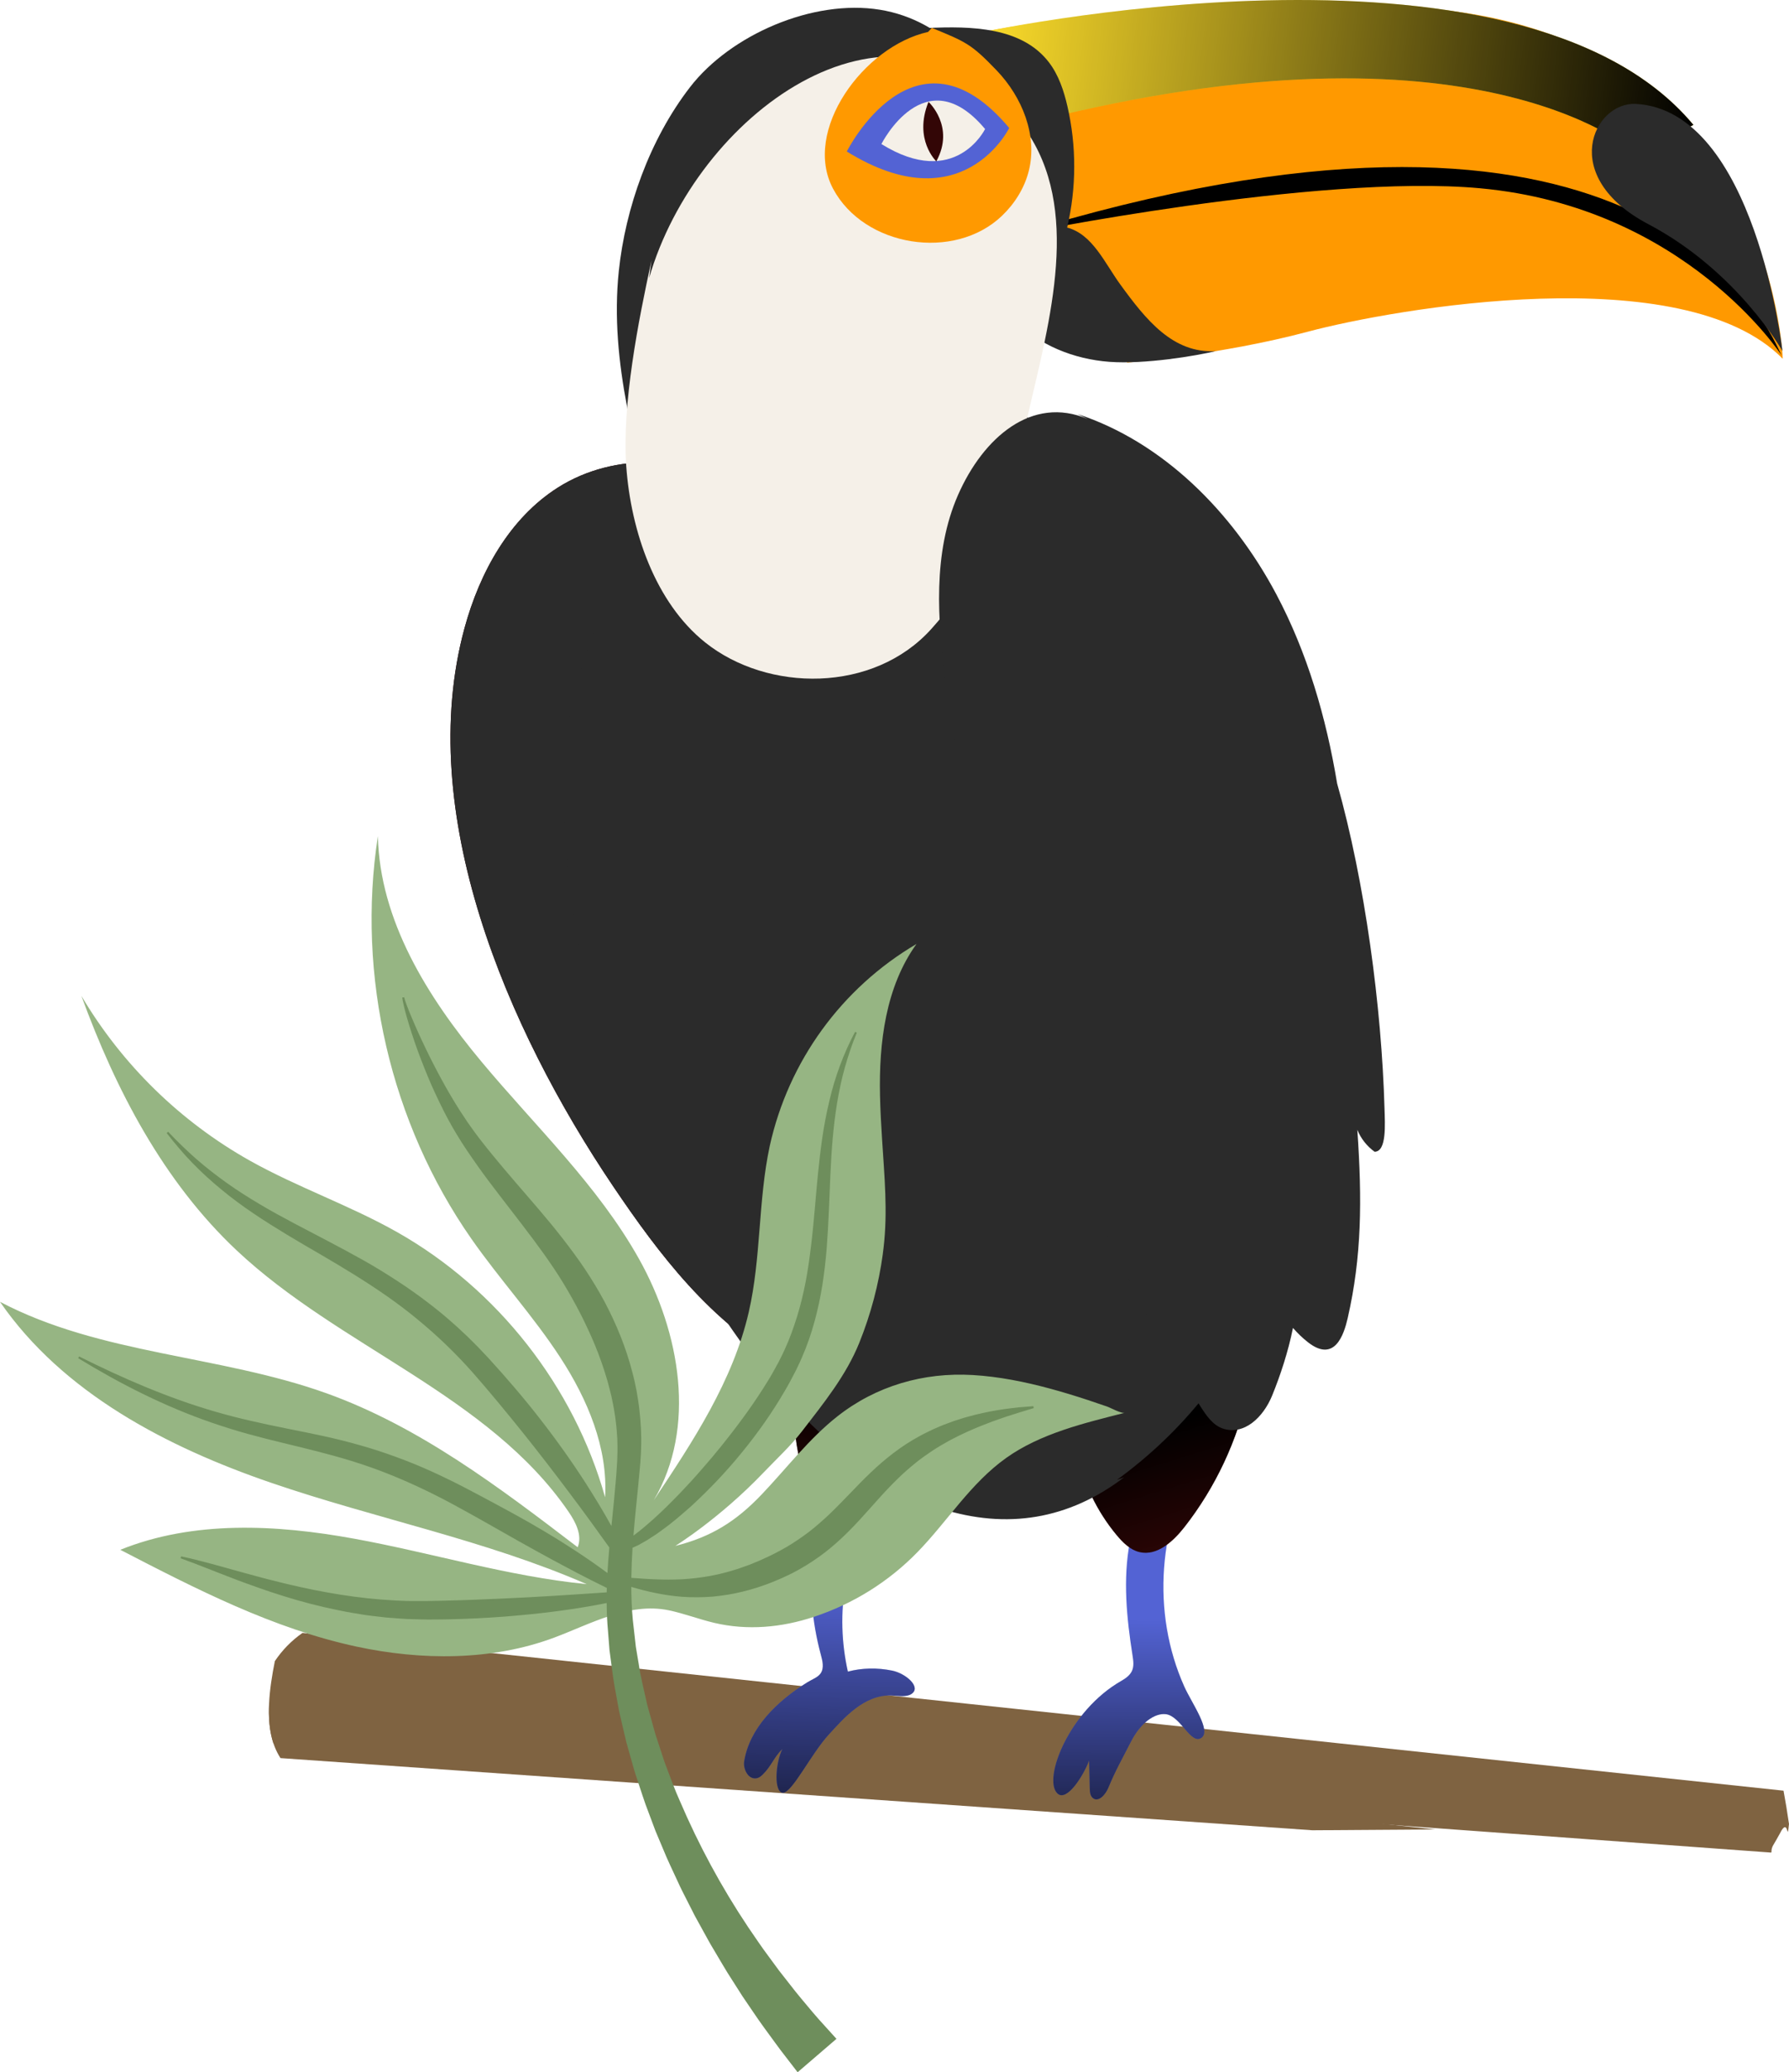
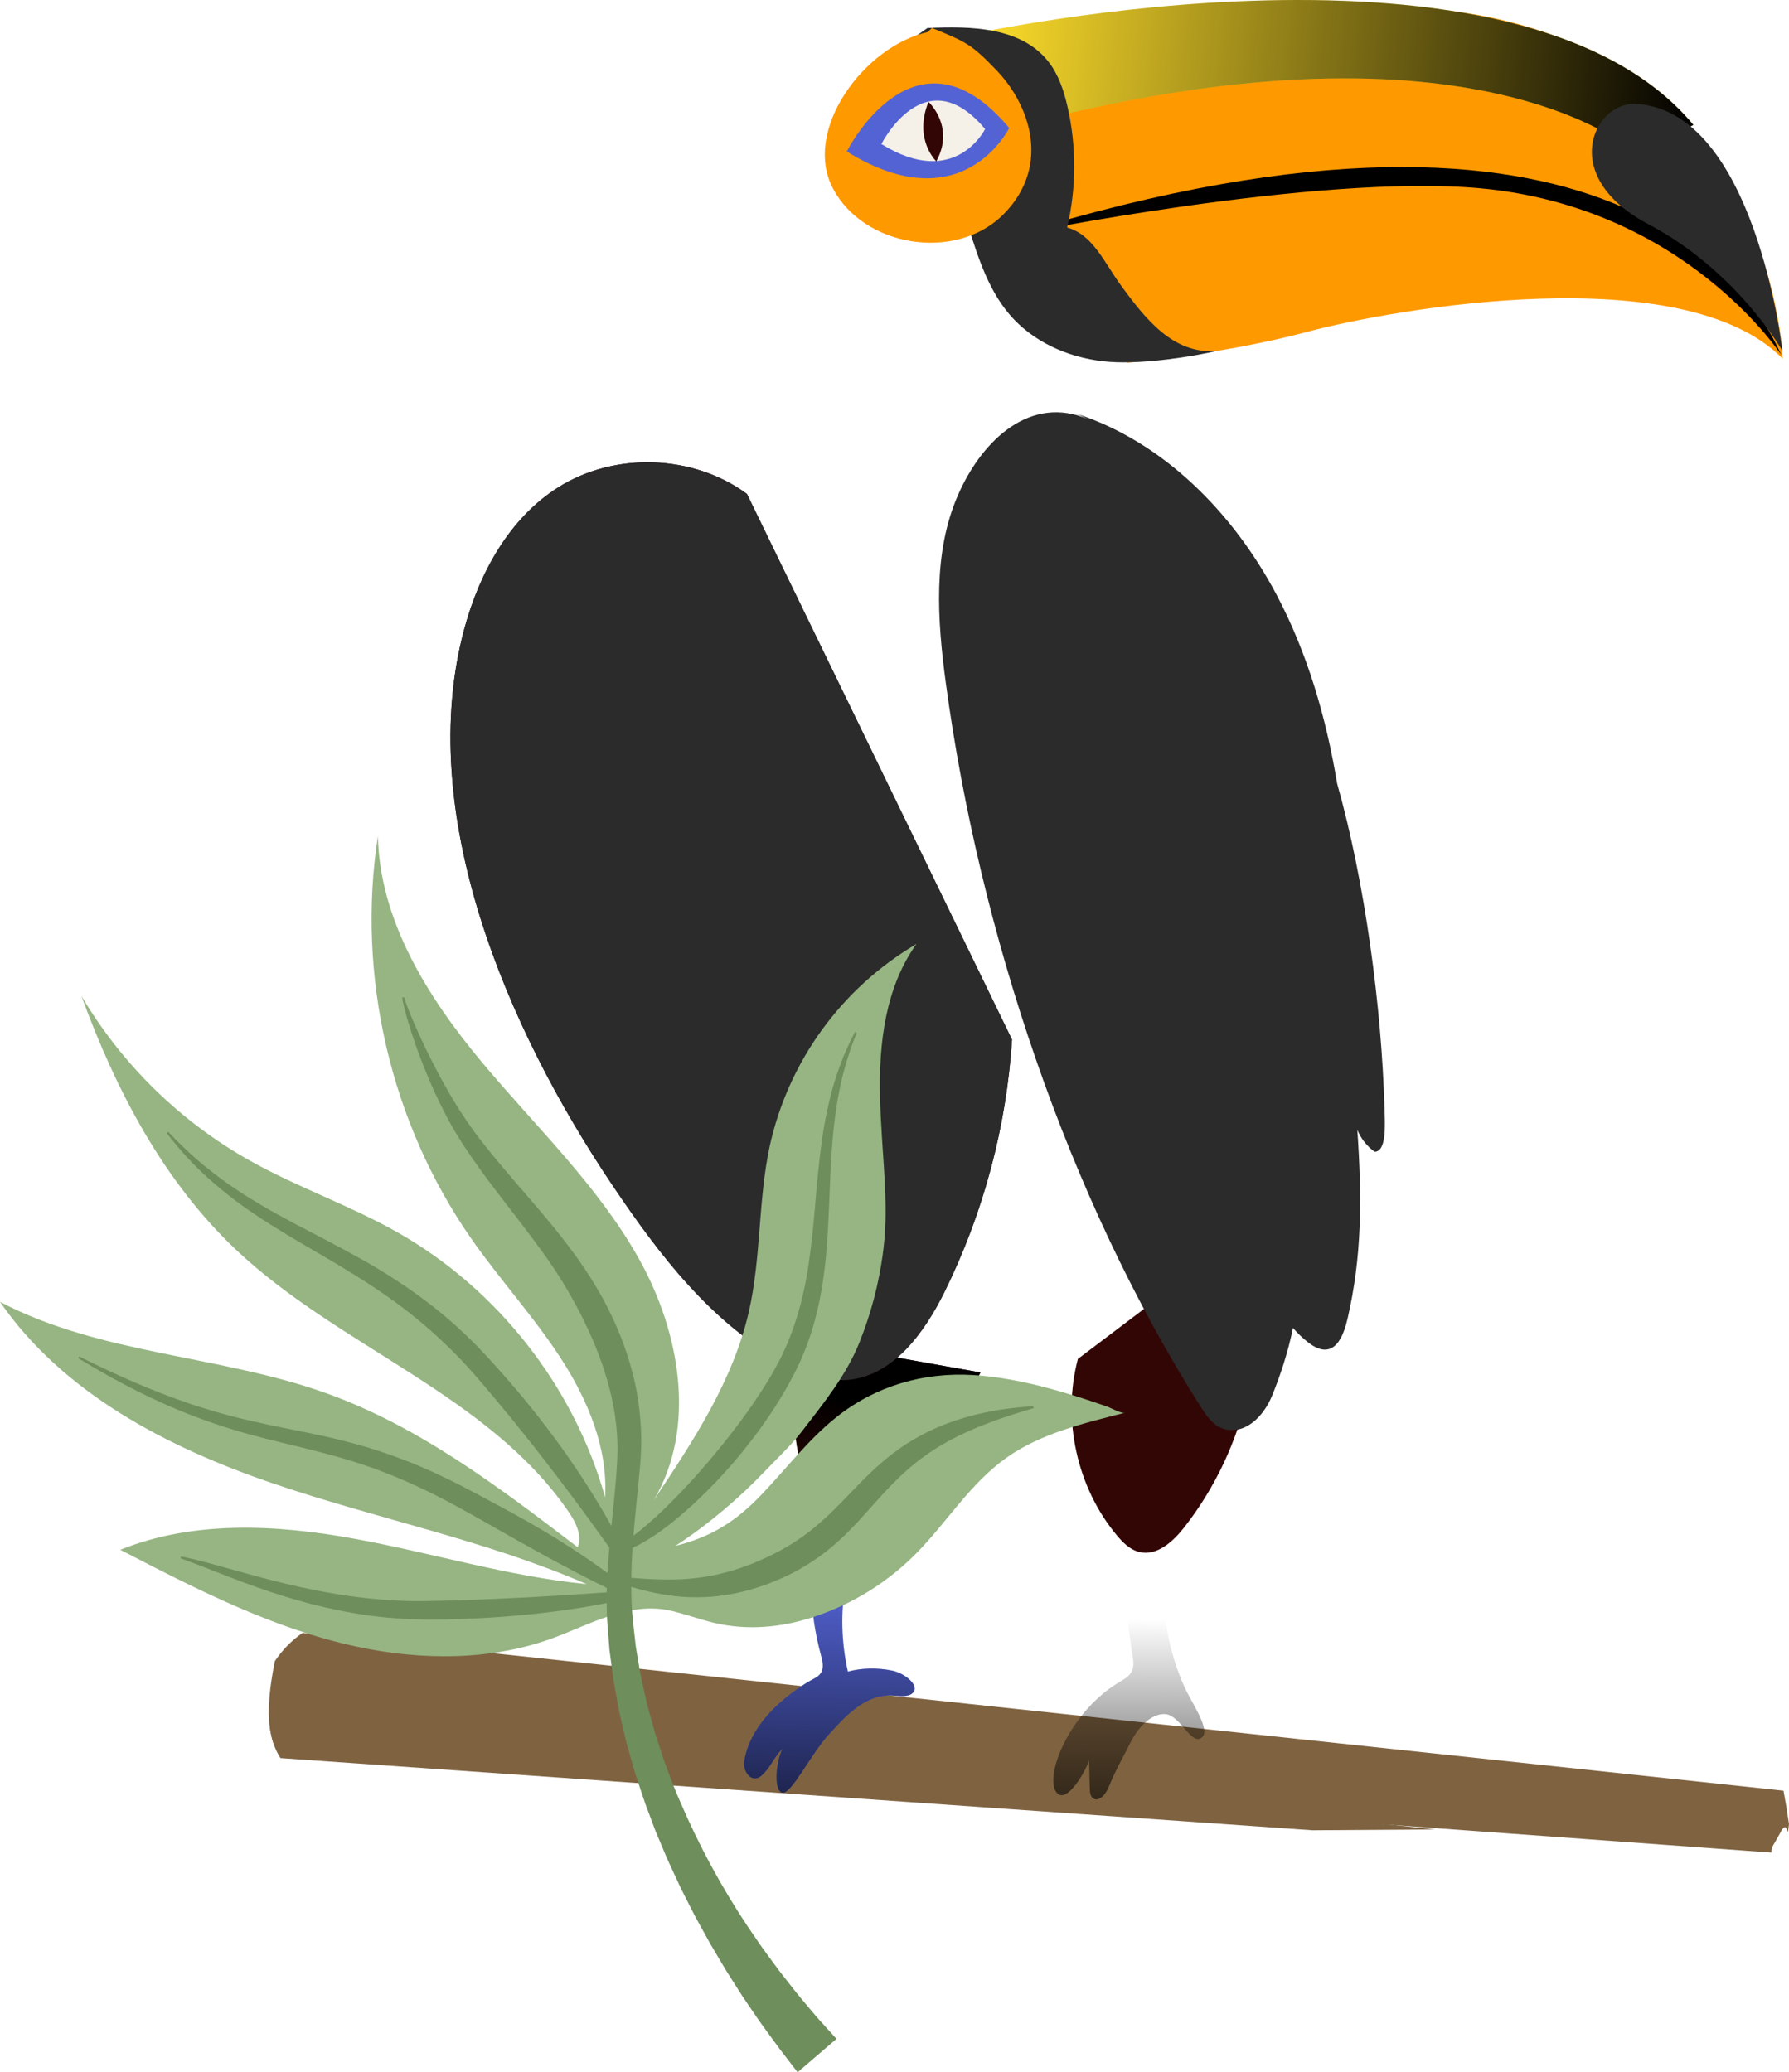
<svg xmlns="http://www.w3.org/2000/svg" xmlns:xlink="http://www.w3.org/1999/xlink" viewBox="0 0 1184.81 1372.68">
  <defs>
    <style>.cls-1{fill:url(#Nueva_muestra_de_degradado_1-3);}.cls-2{fill:#7f6341;fill-rule:evenodd;}.cls-3{isolation:isolate;}.cls-4{fill:#6e8e5c;}.cls-5,.cls-6{mix-blend-mode:soft-light;}.cls-7{fill:#ffdf2b;}.cls-8{fill:#96b583;}.cls-9{fill:url(#Nueva_muestra_de_degradado_1-4);}.cls-10{fill:#2b2b2b;}.cls-6{fill:url(#Nueva_muestra_de_degradado_1-5);}.cls-11{fill:#f5f0e8;}.cls-12{fill:url(#Nueva_muestra_de_degradado_1-2);}.cls-13{fill:#f90;}.cls-14{fill:url(#Nueva_muestra_de_degradado_1);}.cls-15{fill:#5363d4;}.cls-16{fill:#330606;}</style>
    <linearGradient id="Nueva_muestra_de_degradado_1" x1="779.17" y1="1269.4" x2="780.88" y2="1068.88" gradientTransform="translate(-39.07 8.12) rotate(-.33)" gradientUnits="userSpaceOnUse">
      <stop offset="0" stop-color="#000" />
      <stop offset="1" stop-color="#000" stop-opacity="0" />
    </linearGradient>
    <linearGradient id="Nueva_muestra_de_degradado_1-2" x1="844.55" y1="1318.21" x2="863.7" y2="1092.22" gradientTransform="translate(-375.9 7.92) rotate(-3.43)" xlink:href="#Nueva_muestra_de_degradado_1" />
    <linearGradient id="Nueva_muestra_de_degradado_1-3" x1="893.74" y1="981.23" x2="857.17" y2="1053.05" gradientTransform="translate(-375.9 7.92) rotate(-3.43)" xlink:href="#Nueva_muestra_de_degradado_1" />
    <linearGradient id="Nueva_muestra_de_degradado_1-4" x1="1355.77" y1="1065.36" x2="1374.81" y2="1163.17" gradientTransform="translate(-687.66 31.44) rotate(-6.31)" xlink:href="#Nueva_muestra_de_degradado_1" />
    <linearGradient id="Nueva_muestra_de_degradado_1-5" x1="1378.21" y1="124.38" x2="902.96" y2="52.19" gradientTransform="translate(-259.77 6.65) rotate(-2.37)" xlink:href="#Nueva_muestra_de_degradado_1" />
  </defs>
  <g class="cls-3">
    <g id="Ebene_1">
      <g>
        <g>
          <path id="Pfad_98230" class="cls-2" d="M1173.19,1226.86c-.07-1.64,.35-3.26,1.19-4.67,1.56-2.51,2.92-5.06,4.35-7.62,5.98-12.21,4.62,7.26,6.08-6.35-1.1-7.75-2.37-15.31-3.63-22.08l-980.84-104.51c-7.22,5.04-13.43,11.38-18.31,18.69-3.68,18.36-6.22,38.55-.93,54.55l991.88,72.27c.06-.1,.12-.2,.19-.29" />
          <path id="Pfad_98231" class="cls-2" d="M178.17,1129.52c-.54,13.03,1.27,25.37,7.59,35.04l683.34,47.8,81.42-.55-772.35-82.3Z" />
          <g>
-             <path class="cls-15" d="M795.42,963.03c-28.61,45.21-32.95,105.23-11.14,154.05,4.92,11.02,18.31,29.48,11.31,34.11-7,4.63-13.67-14.52-23.46-15.72-7.14-.87-16.54,5.31-23.19,18.33-5.53,10.83-10.28,19.15-14.91,30.41-1.83,4.44-6.41,9.78-10.18,6.88-1.85-1.42-2.06-4.11-2.12-6.47-.15-6.13-.3-12.25-.45-18.38-3.75,9.94-14.83,27.65-21,21.72-9.87-9.5,7.8-54.85,42.29-74.52,2.77-1.58,5.55-3.53,6.99-6.4,1.59-3.16,1.05-6.94,.5-10.44-3.94-24.94-6.5-50.56-1.76-75.39,4.73-24.82,17.66-49.02,38.87-62.29" />
            <g class="cls-5">
              <path class="cls-14" d="M795.42,963.03c-28.61,45.21-32.95,105.23-11.14,154.05,4.92,11.02,18.31,29.48,11.31,34.11-7,4.63-13.67-14.52-23.46-15.72-7.14-.87-16.54,5.31-23.19,18.33-5.53,10.83-10.28,19.15-14.91,30.41-1.83,4.44-6.41,9.78-10.18,6.88-1.85-1.42-2.06-4.11-2.12-6.47-.15-6.13-.3-12.25-.45-18.38-3.75,9.94-14.83,27.65-21,21.72-9.87-9.5,7.8-54.85,42.29-74.52,2.77-1.58,5.55-3.53,6.99-6.4,1.59-3.16,1.05-6.94,.5-10.44-3.94-24.94-6.5-50.56-1.76-75.39,4.73-24.82,17.66-49.02,38.87-62.29" />
            </g>
            <path class="cls-15" d="M557.41,966.54c-20.85,39.44-25.74,85.07-13.85,129.29,1.15,4.28,2.4,8.97-.07,12.59-1.85,2.71-5.62,3.95-8.76,5.9-20.77,12.93-38.45,30.68-41.89,52.45-.78,4.91,2.67,12.47,8.58,11.06,1.63-.39,2.76-1.45,3.8-2.47,5.64-5.51,7.27-11.32,12.91-16.83-4.79,9.76-5.68,28.99,.45,28.96,6.13-.02,18.67-25.96,30.4-38.64,9.1-9.84,22.96-26.55,41.55-25.76,4.55,.19,9.75,1.18,13.07-.99,6.83-4.45-3.53-13.6-12.76-15.5-9.87-2.03-20.19-1.8-29.32,.67-8.66-38.88-1.89-78.58,19.1-111.99,3.15-5.01,6.68-10.09,6.98-15.88,.3-5.79-3.75-12.56-10.97-14.49" />
            <g class="cls-5">
              <path class="cls-12" d="M557.41,966.54c-20.85,39.44-25.74,85.07-13.85,129.29,1.15,4.28,2.4,8.97-.07,12.59-1.85,2.71-5.62,3.95-8.76,5.9-20.77,12.93-38.45,30.68-41.89,52.45-.78,4.91,2.67,12.47,8.58,11.06,1.63-.39,2.76-1.45,3.8-2.47,5.64-5.51,7.27-11.32,12.91-16.83-4.79,9.76-5.68,28.99,.45,28.96,6.13-.02,18.67-25.96,30.4-38.64,9.1-9.84,22.96-26.55,41.55-25.76,4.55,.19,9.75,1.18,13.07-.99,6.83-4.45-3.53-13.6-12.76-15.5-9.87-2.03-20.19-1.8-29.32,.67-8.66-38.88-1.89-78.58,19.1-111.99,3.15-5.01,6.68-10.09,6.98-15.88,.3-5.79-3.75-12.56-10.97-14.49" />
            </g>
            <path class="cls-16" d="M531.43,888.08c-8.19,29.81-7.7,61.99,1.39,91.47,4.02,13.03,11.53,27.13,24.72,29.79,13.51,2.73,25.9-7.82,35.28-18.11,22.4-24.58,41.47-52.29,56.48-82.1" />
            <g class="cls-5">
              <path class="cls-1" d="M531.43,888.08c-8.19,29.81-7.7,61.99,1.39,91.47,4.02,13.03,11.53,27.13,24.72,29.79,13.51,2.73,25.9-7.82,35.28-18.11,22.4-24.58,41.47-52.29,56.48-82.1" />
            </g>
            <path class="cls-16" d="M713.86,900.14c-10.56,40.11-.64,85.14,25.71,116.76,4.08,4.9,8.88,9.69,15.03,11.18,11.6,2.81,22.32-6.94,29.76-16.45,20.62-26.35,35.21-57.53,42.32-90.38,3.56-16.47,5.18-34.1-.69-49.84-5.87-15.75-20.98-28.89-37.53-27.68" />
            <g class="cls-5">
-               <path class="cls-9" d="M713.86,900.14c-10.56,40.11-.64,85.14,25.71,116.76,4.08,4.9,8.88,9.69,15.03,11.18,11.6,2.81,22.32-6.94,29.76-16.45,20.62-26.35,35.21-57.53,42.32-90.38,3.56-16.47,5.18-34.1-.69-49.84-5.87-15.75-20.98-28.89-37.53-27.68" />
-             </g>
+               </g>
            <path class="cls-16" d="M494.68,327.17c-35.73-26.23-87.65-28.01-125.09-4.28-32.25,20.44-51.94,56.35-61.96,93.19-33.18,121.96,27.78,264.89,98.43,369.68,30.64,45.44,65.14,90.74,113.32,116.85,12.6,6.83,26.55,12.34,40.86,11.48,30.6-1.83,51.75-30.9,65.32-58.39,25.67-52.02,40.96-109.15,44.69-167.04" />
            <path class="cls-10" d="M494.68,327.17c-35.73-26.23-87.65-28.01-125.09-4.28-32.25,20.44-51.94,56.35-61.96,93.19-33.18,121.96,27.78,264.89,98.43,369.68,30.64,45.44,65.14,90.74,113.32,116.85,12.6,6.83,26.55,12.34,40.86,11.48,30.6-1.83,51.75-30.9,65.32-58.39,25.67-52.02,40.96-109.15,44.69-167.04" />
            <path class="cls-13" d="M746.43,240.17s62.55-5.17,119.66-20.44c57.11-15.27,249.03-49.02,314.57,17.93,0,0-6.57-219.04-243.12-232.46-171.83-9.75-293.03,17.3-293.03,17.3l101.91,217.67Z" />
            <path class="cls-5" d="M1177.85,231.18c-16.92-35.43-108.6-197.89-505.23-75.68,0,0,199.34-40.68,307.53-30.8,136.09,12.42,199.66,110.58,199.66,110.58" />
            <path class="cls-7" d="M1084.67,102.31s-99.3-93.93-385.18-25.32l-54.98-54.48s360.75-79.45,477,60.22l-36.85,19.59Z" />
            <path class="cls-6" d="M1084.67,102.31s-99.3-93.93-385.18-25.32l-54.98-54.48s360.75-79.45,477,60.22l-36.85,19.59Z" />
            <path class="cls-10" d="M614.18,18.57c28.94-1.4,62.63-.7,80.53,22.76,6.38,8.36,9.82,18.68,12.2,29.01,6.09,26.33,6.03,54.13-.17,80.4,16.81,4.42,24.82,23.4,35.2,37.69,16.96,23.36,34.89,45.85,63.17,44.14-12.74,3.11-46.85,8.85-70.32,7.11-23.47-1.74-47.03-10.98-63.46-28.31-16.01-16.89-23.47-40.23-30.43-62.69-12.62-40.73-25.24-81.47-37.85-122.2" />
-             <path class="cls-10" d="M436.92,358.13c-15.11-58.39-33.46-118.01-27.1-178.59,4.37-41.69,20.32-87.01,47.12-121.75C483.72,23.06,538.39-.73,582.7,6.44c42.78,6.91,74.56,42.77,81.52,82.24,6.96,39.47-7.8,81.1-32.4,115.41-24.6,34.31-58.4,62.28-93.06,88.3-19.4,14.56-39.21,28.66-59.39,42.26" />
-             <path class="cls-10" d="M744.38,978.64c-36.67,27.87-77.53,34.55-121.16,20.72-109.23-34.62-222.61-215.73-244.53-402.11-5.63-47.88-10.27-97.01,3.01-143.35,24.42-85.19,71.62-177.71,158.93-192.85,87.32-15.14,180.47,19.12,240.84,83.99,84.76,91.06,101.88,242.47,91.41,366.44-9.14,108.32-45.29,204.66-133.11,268.72" />
-             <path class="cls-11" d="M431.46,172.57c-8.63,39.67-19.65,95.3-16.71,136.29,3.08,43.03,19.23,90.24,52.22,116.64,41.34,33.09,111.53,33.77,149.86-8.93,47.32-52.72,54.28-101.32,66.6-153.24,15.49-65.3,32.49-137.62-12.35-187.75-83.67-93.54-210.08,.99-241.17,108.54" />
            <path class="cls-13" d="M617.12,18.48c22.52,9.22,26.13,10.61,42.96,28.18,16.84,17.57,27.2,43.01,21.25,66.6-2.86,11.34-9.32,21.64-17.78,29.72-31.57,30.16-91.23,20.6-111.8-17.91-20.57-38.51,20.27-94.44,62.89-103.91" />
            <path class="cls-15" d="M560.81,100.35s45.18-90.09,107.56-15.58c0,0-30.81,63.17-107.56,15.58Z" />
            <g>
              <path class="cls-11" d="M583.73,95.42s28.84-57.52,68.67-9.95c0,0-19.67,40.33-68.67,9.95Z" />
              <path class="cls-16" d="M614.92,67.47s17.8,16.32,5.18,39.4c0,0-15.26-14.39-5.18-39.4Z" />
            </g>
            <path class="cls-10" d="M1180.45,232.51s-29.81-52.95-88.84-84.04c-60.16-31.69-36-81.07-8.32-79.64,79.12,4.1,97.17,163.68,97.17,163.68Z" />
            <path class="cls-10" d="M885.56,519.07c-7.28-43.88-19.75-86.68-40.26-125.37-29.08-54.86-75.38-101-131.8-119.49l6.81,3.34c-36.77-15.72-69.11,12.15-85.86,50.38-16.75,38.23-13.7,82.76-8.04,124.59,22.33,165.21,80.87,340.63,168.57,478.98,3.87,6.11,8.28,12.57,14.88,14.76,14.13,4.7,26.79-7.46,32.68-21.92,5.36-13.14,10.6-28.97,13.76-44.72,3.01,3.47,6.33,6.67,9.95,9.5,17.7,13.83,23.8-5.12,26.3-16.04,9.29-40.6,9.6-78.14,6.37-124.68,2.36,5.78,6.37,10.88,11.45,14.52,8.1-.1,6.84-18.45,6.56-28.41-1.9-67.51-12.98-150.46-31.37-215.45Z" />
          </g>
        </g>
        <g>
          <path class="cls-8" d="M584.66,830.53c.17-1.26,.33-2.53,.48-3.79,2.9-24.26,.56-47.78-.96-72-.61-9.69-1.16-19.39-1.37-29.1-.75-35.03,3.71-71.94,24.18-100.37-49.6,29.18-84.83,77.69-97.22,133.89-7.75,36.15-5.6,73.9-13.88,109.93-10.48,45.62-36.94,85.69-62.9,124.64,28.41-48.1,17.52-110.97-9.74-159.74-27.26-48.77-68.6-87.82-104.38-130.74-35.77-42.92-67.37-93.54-68.6-149.39-14.25,92.39,8.38,189.97,61.86,266.64,18.81,26.97,41.18,51.35,59.09,78.93,17.91,27.57,31.44,59.53,29.53,92.35-20.65-73.43-71.24-137.97-137.62-175.56-31.51-17.84-66.11-29.72-97.69-47.43-46.11-25.94-84.57-63.57-111.52-109.09,22.77,62.41,54.46,123.07,102.85,168.58,68.29,64.22,166.67,95.7,219.7,173,4.8,7,9.31,15.74,6.11,23.6-51.91-39.67-104.91-79.93-166.41-102-70.64-25.34-149.78-25.59-216.18-60.57,41.56,60.28,110.29,96.11,179.55,119.87,69.26,23.76,141.87,37.91,208.99,67.15-52.1-5.15-102.56-20.75-154.07-30.13-51.51-9.38-106.23-12.21-154.79,7.38,50.22,25.99,101.19,52.25,156.48,64.13,42.74,9.18,89.5,9.52,130.92-5.98,23.98-8.97,49.52-23.55,75.84-18.08,10.16,2.11,19.91,5.91,30.01,8.3,22.03,5.23,44.72,3.13,66.08-3.95,26.18-8.68,49.65-23.33,68.83-43.1,19.9-20.52,34.92-45.33,58.52-62.15,22.84-16.28,51.79-23.11,78.54-29.92-2.38,.61-9.32-3.32-11.75-4.16-4.14-1.44-8.28-2.85-12.44-4.22-8.37-2.76-16.81-5.35-25.32-7.65-16.73-4.52-33.85-7.97-51.19-8.99-32.55-1.91-64.01,7.19-89.67,27.43-18.92,14.93-33.51,34.28-50.03,51.63-16.91,17.76-33.35,28.19-57.24,34.13,0,0,29.26-18.04,58.4-48.56,8.66-9.08,17.95-17.58,25.63-27.55,14.19-18.41,29.06-36.74,37.82-58.46,7.61-18.88,12.85-38.72,15.58-58.9Z" />
          <path class="cls-4" d="M566.28,683.52c-7.6,14.34-13.32,29.81-17.02,45.73-1.88,7.95-3.45,15.98-4.62,24.06-1.18,8.07-2.1,16.17-2.92,24.24-1.62,16.16-2.66,32.27-4.64,48.13-.96,7.93-2.06,15.81-3.55,23.57-1.5,7.76-3.36,15.42-5.67,22.9-2.34,7.47-4.95,14.84-8.24,21.9-.74,1.8-1.69,3.51-2.52,5.26l-1.29,2.62-1.42,2.58c-1.9,3.44-3.74,6.9-5.87,10.23-8.2,13.46-17.53,26.34-27.38,38.81-2.41,3.16-4.99,6.19-7.51,9.26-2.47,3.12-5.15,6.07-7.72,9.1-2.55,3.06-5.27,5.96-7.9,8.95-2.67,2.95-5.46,5.78-8.16,8.71-5.53,5.69-11.15,11.34-17.03,16.61-4.32,3.82-8.7,7.66-13.3,10.99,.24-3.05,.5-6.11,.78-9.18,.71-8.02,1.64-16.06,2.4-24.17l1.14-12.19,.27-3.06,.19-3.17c.09-2.12,.32-4.23,.3-6.35,.3-8.48-.2-16.97-1.16-25.38-.45-4.22-1.19-8.38-1.89-12.56l-1.3-6.21c-.41-2.08-1.02-4.1-1.52-6.15-4.21-16.36-10.67-31.99-18.48-46.75-3.97-7.35-8.26-14.48-12.91-21.42-4.62-6.93-9.58-13.56-14.61-20.07-10.08-13.01-20.87-25.19-31.36-37.4-5.25-6.11-10.42-12.23-15.48-18.41-5.02-6.19-10.04-12.46-14.52-18.92l-1.71-2.42-1.64-2.48c-1.09-1.66-2.23-3.28-3.29-4.96-2.11-3.37-4.25-6.73-6.24-10.19-4.06-6.87-7.86-13.93-11.53-21.06-3.67-7.14-7.13-14.4-10.44-21.74-1.66-3.67-3.21-7.38-4.78-11.09-.74-1.87-1.53-3.73-2.21-5.61-.35-.94-.72-1.88-1.01-2.83l-.47-1.42-.33-1.36-1.29,.07,.18,1.62,.3,1.51c.18,1.02,.44,2,.67,3,.45,2,1.02,3.94,1.53,5.92,1.09,3.92,2.31,7.8,3.56,11.67,2.49,7.75,5.32,15.38,8.34,22.95,1.48,3.8,3.09,7.55,4.7,11.3,1.7,3.71,3.34,7.46,5.16,11.13,3.54,7.38,7.37,14.67,11.68,21.74,4.27,7.14,8.92,13.84,13.63,20.54,4.71,6.7,9.66,13.18,14.59,19.62,9.88,12.88,19.82,25.52,29.08,38.41,4.59,6.47,9.05,12.99,13.12,19.68,4.05,6.68,7.9,13.52,11.47,20.47,3.52,6.97,6.83,14.02,9.78,21.2,2.94,7.19,5.5,14.5,7.68,21.91,1.12,3.7,2,7.45,2.95,11.19,.78,3.77,1.61,7.53,2.16,11.34l.46,2.85,.34,2.86c.2,1.91,.52,3.82,.61,5.73l.41,5.75,.12,5.76c.08,1.92-.08,3.84-.11,5.76l-.08,2.88-.18,2.98c-.22,3.98-.53,7.97-.89,11.96-.71,7.99-1.45,16.02-2.32,24.09-.15,1.44-.3,2.88-.44,4.33-5.34-9.69-11.1-19.11-17.05-28.45-9.46-14.69-19.63-28.94-30.38-42.73-10.73-13.82-22.15-27.08-33.95-40.01l-4.56-4.83-2.28-2.41-2.35-2.35-4.71-4.69-4.85-4.54-2.43-2.26-2.49-2.2c-1.67-1.46-3.31-2.94-5-4.37-3.41-2.83-6.82-5.65-10.35-8.32-7-5.41-14.21-10.53-21.6-15.33-7.39-4.8-14.87-9.43-22.51-13.7-15.27-8.59-30.77-16.45-46.02-24.52-7.62-4.04-15.16-8.18-22.54-12.57-7.38-4.39-14.64-8.96-21.62-13.95-6.97-4.99-13.77-10.25-20.26-15.91-6.44-5.71-12.67-11.69-18.59-18.01l-.99,.83c5.34,6.87,10.96,13.56,17.06,19.83,6.09,6.27,12.58,12.19,19.36,17.74,13.52,11.21,28.32,20.73,43.22,29.75,7.45,4.54,14.99,8.85,22.46,13.22,7.47,4.37,14.88,8.76,22.17,13.31,14.57,9.07,28.7,18.66,41.77,29.52,13.14,10.75,25.36,22.57,36.62,35.25,11.33,12.91,22.24,26.19,33.01,39.58,10.75,13.41,21.24,27.04,31.56,40.83,8.79,11.7,17.45,23.58,25.93,35.51-.51,5.6-.95,11.23-1.27,16.89-3.4-2.53-6.85-4.99-10.31-7.42-6.74-4.68-13.6-9.17-20.54-13.53-6.94-4.35-13.99-8.52-21.09-12.6-7.12-4.05-14.3-7.97-21.51-11.85-7.22-3.89-14.39-7.73-21.73-11.53-3.68-1.9-7.35-3.79-11.1-5.56-3.71-1.84-7.48-3.55-11.26-5.27-7.56-3.4-15.26-6.53-23.08-9.35-7.8-2.85-15.71-5.42-23.7-7.66-7.98-2.25-16.01-4.26-24.06-6.01-8.04-1.76-16.08-3.33-24.06-4.94-7.98-1.61-15.92-3.26-23.79-5.1-7.89-1.79-15.71-3.8-23.47-6.06-31.06-8.98-61.01-21.98-90.19-36.56l-.63,1.13c27.88,17.03,57.29,32,88.5,42.73,7.79,2.7,15.66,5.15,23.59,7.37,7.93,2.2,15.91,4.19,23.85,6.12,15.9,3.85,31.62,7.61,46.93,12.44,15.32,4.79,30.18,10.8,44.69,17.67,3.62,1.73,7.24,3.45,10.81,5.31,3.6,1.79,7.14,3.7,10.68,5.61,7.09,3.83,14.23,7.84,21.3,11.82l21.21,12.04c7.1,3.96,14.19,7.94,21.35,11.8,12.26,6.63,24.61,13.16,37.19,19.28-.03,.98-.06,1.95-.07,2.93-22.93,1.56-45.91,3.11-68.84,4.1-12.04,.53-24.07,1.06-36.11,1.33-3.01,.12-6.02,.14-9.03,.21-3.01,.06-6.03,.15-8.98,.11l-8.9-.02c-2.97-.08-5.93-.26-8.9-.39-23.75-1.25-47.4-5.26-70.78-10.83-2.93-.65-5.83-1.48-8.76-2.17-2.93-.7-5.84-1.48-8.76-2.25-2.92-.76-5.83-1.55-8.74-2.37l-8.75-2.41c-5.84-1.6-11.66-3.3-17.55-4.84-5.86-1.6-11.79-3.05-17.76-4.3l-.34,1.25c11.39,4.11,22.58,8.73,33.95,13.05,2.83,1.1,5.67,2.19,8.54,3.22,2.85,1.06,5.72,2.09,8.6,3.09,5.74,2.05,11.54,3.99,17.38,5.78,11.67,3.65,23.56,6.76,35.61,9.19,3.02,.58,6.02,1.27,9.06,1.75l9.12,1.5c3.05,.47,6.12,.75,9.19,1.13l4.6,.53,4.62,.35c3.08,.21,6.16,.49,9.25,.65l9.28,.27c3.11,.14,6.15,.07,9.2,.05,3.05-.04,6.1-.02,9.15-.11,12.2-.27,24.39-.86,36.55-1.77,12.16-.96,24.29-2.15,36.38-3.78,10.61-1.44,21.16-3.08,31.69-5.25,.05,6.28,.32,12.58,.91,18.74l.97,12.38,1.63,12.3c.92,8.23,2.61,16.33,4.05,24.48,.65,4.09,1.72,8.08,2.62,12.12l2.83,12.08,3.36,11.93c1.13,3.98,2.19,7.98,3.56,11.88,2.63,7.83,5.02,15.76,8.06,23.44l4.35,11.61,4.8,11.42c3.08,7.68,6.72,15.09,10.17,22.6,1.68,3.78,3.6,7.44,5.46,11.13l5.61,11.06,5.98,10.86c2.03,3.6,3.93,7.29,6.1,10.8,4.27,7.07,8.3,14.32,12.85,21.22l6.67,10.47c2.29,3.45,4.65,6.84,6.98,10.27,4.59,6.9,9.55,13.53,14.44,20.23,2.39,3.39,4.95,6.65,7.48,9.94l7.6,9.86,25.72-22.13-7.92-8.76c-2.64-2.92-5.32-5.82-7.83-8.86-5.05-6.04-10.2-12.03-14.99-18.3-2.43-3.11-4.9-6.19-7.3-9.32l-7.01-9.54c-2.34-3.18-4.7-6.35-6.89-9.64l-6.69-9.79c-17.55-26.29-32.63-54.23-45.05-83.29-3.26-7.21-5.94-14.64-8.74-22.03-1.47-3.68-2.63-7.45-3.86-11.2l-3.69-11.26-3.17-11.41c-1.02-3.81-2.21-7.59-2.99-11.46-1.67-7.71-3.68-15.37-4.78-23.18l-1.96-11.68-1.32-11.76c-1.02-7.88-1.48-15.59-1.64-23.45-.03-1.48-.03-2.96-.04-4.44,10.79,3.22,22.01,5.65,33.59,6.55,6.68,.49,13.42,.41,20.16-.09,6.72-.64,13.43-1.69,19.99-3.32,3.29-.77,6.52-1.76,9.76-2.73l4.77-1.66c1.59-.55,3.19-1.1,4.73-1.76,3.1-1.31,6.23-2.5,9.27-4.01,1.52-.74,3.08-1.4,4.58-2.21l4.49-2.42c5.91-3.36,11.64-7.1,17.01-11.27,5.39-4.15,10.4-8.71,15.12-13.41,1.19-1.17,2.36-2.35,3.49-3.55,1.15-1.19,2.3-2.38,3.4-3.58,2.23-2.41,4.39-4.82,6.54-7.22,4.31-4.78,8.46-9.54,12.73-14.05,4.29-4.5,8.63-8.84,13.24-12.86,2.29-2.03,4.67-3.94,7.05-5.86,2.45-1.82,4.89-3.67,7.45-5.36,1.26-.88,2.53-1.75,3.84-2.54l3.93-2.43c2.7-1.48,5.33-3.13,8.13-4.49,5.49-2.92,11.23-5.42,17.04-7.87,2.92-1.18,5.89-2.27,8.84-3.43l9-3.15,9.14-2.91c3.07-.93,6.15-1.81,9.23-2.79l-.22-1.28c-3.23,.2-6.45,.49-9.68,.74-3.22,.34-6.43,.8-9.66,1.2-3.22,.46-6.42,1.05-9.64,1.62-3.19,.67-6.39,1.36-9.58,2.13l-4.76,1.27-2.38,.65-2.36,.75-4.72,1.51c-1.56,.53-3.1,1.15-4.66,1.73-3.12,1.12-6.16,2.49-9.22,3.82-1.51,.71-3,1.47-4.5,2.2-1.51,.72-2.99,1.52-4.45,2.33-11.82,6.38-22.56,14.86-32.12,23.99-4.8,4.56-9.33,9.25-13.75,13.87-4.45,4.6-8.8,9.11-13.24,13.38-2.22,2.15-4.49,4.19-6.79,6.18-1.16,.98-2.29,2-3.46,2.96l-3.54,2.83c-4.8,3.65-9.77,7.03-14.95,10.1-5.22,3.02-10.6,5.78-16.21,8.25-1.38,.68-2.79,1.25-4.2,1.81l-4.23,1.73c-1.42,.54-2.86,1.01-4.29,1.53-1.43,.5-2.85,1.08-4.31,1.48l-4.36,1.32c-1.45,.47-2.94,.75-4.4,1.16-2.93,.82-5.92,1.35-8.9,1.96-5.99,1.06-12.07,1.8-18.22,2.15-6.16,.31-12.38,.27-18.68,.01-3.15-.11-6.31-.32-9.49-.56l-5.54-.39c.1-6.61,.38-13.25,.81-19.92,1.31-.6,2.63-1.19,3.94-1.8,1.83-1.01,3.65-2.06,5.47-3.11,3.52-2.22,7.06-4.45,10.33-6.97,6.76-4.81,12.93-10.25,19.11-15.68,3.01-2.79,5.99-5.63,8.92-8.5,2.87-2.93,5.83-5.78,8.62-8.79,5.61-5.99,11.05-12.14,16.22-18.52,10.37-12.73,19.91-26.2,28.21-40.53,2.15-3.53,4.05-7.24,5.99-10.91l1.45-2.76,1.34-2.85c.87-1.91,1.84-3.77,2.61-5.72,3.36-7.68,6.11-15.6,8.3-23.64,2.2-8.03,3.9-16.17,5.22-24.32,1.28-8.16,2.21-16.32,2.87-24.47,1.27-16.31,1.71-32.5,2.44-48.58,.7-16.08,1.88-32.06,4.5-47.85,1.34-7.88,2.97-15.73,5.16-23.44,2.2-7.71,4.75-15.33,7.83-22.79l-1.17-.55Z" />
        </g>
      </g>
    </g>
  </g>
</svg>